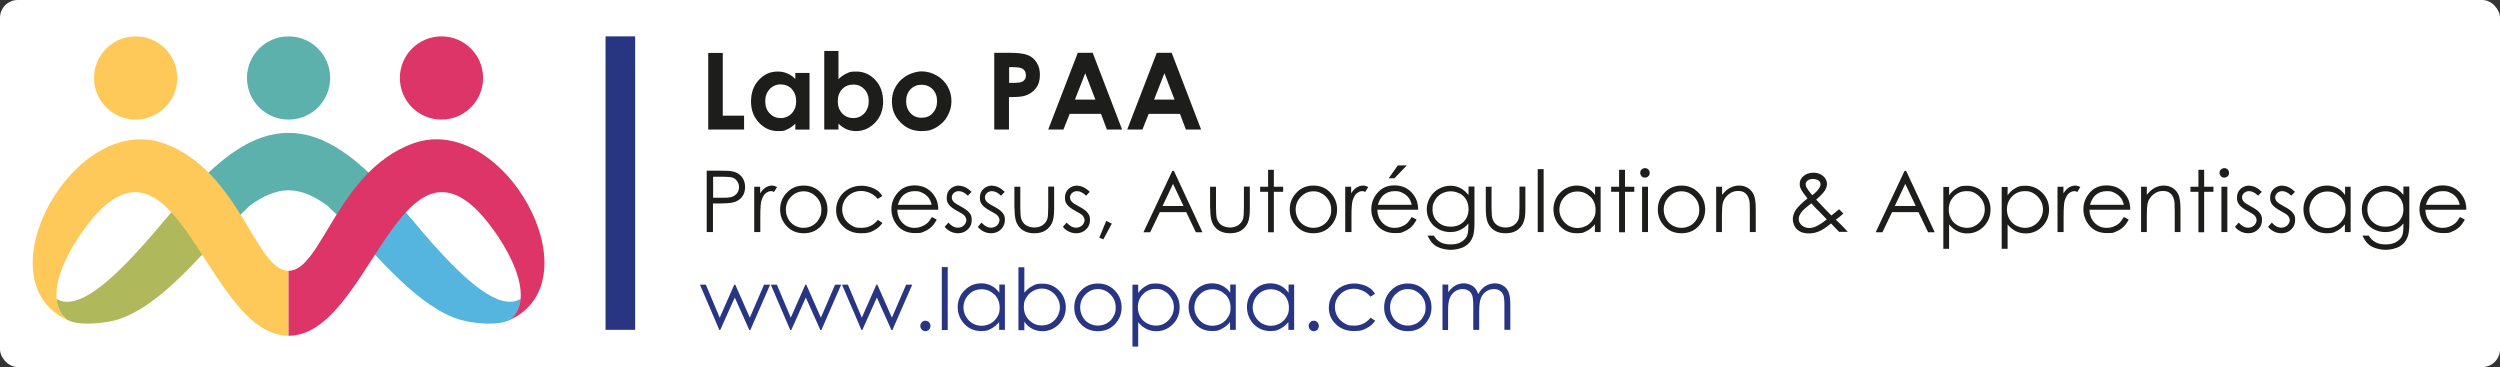
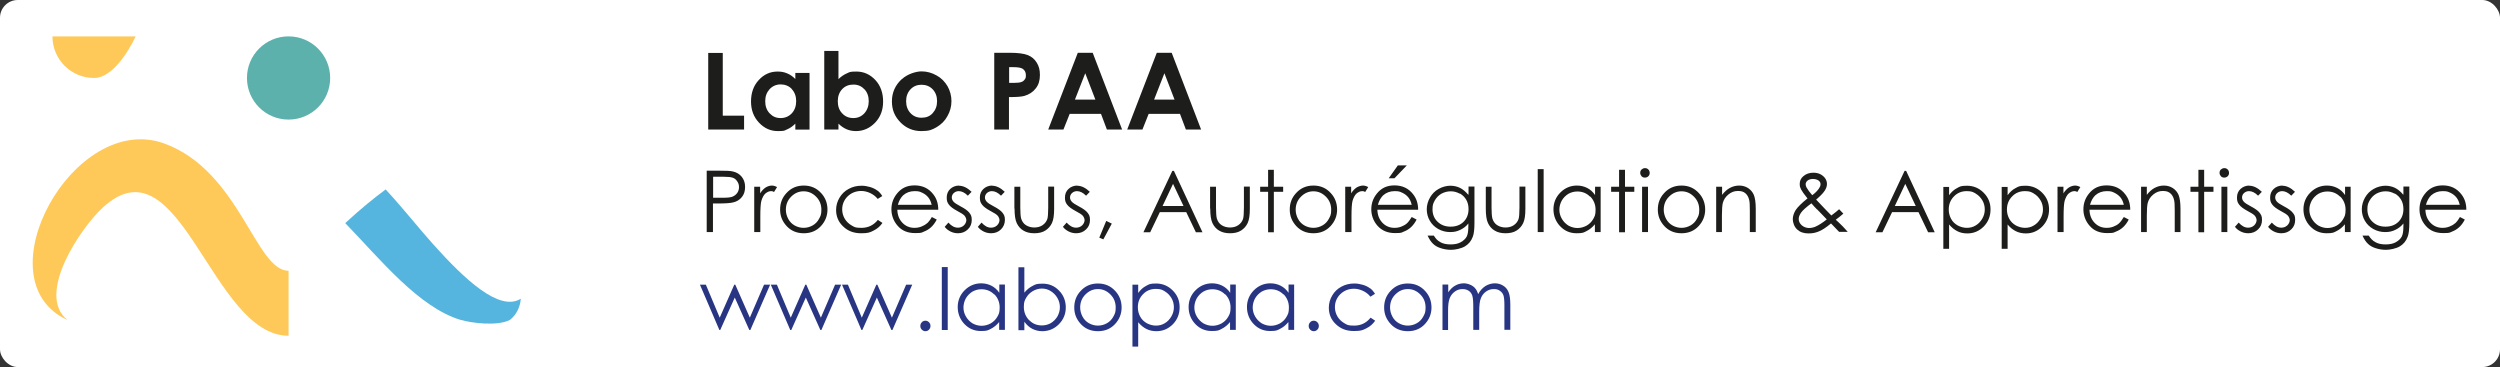
<svg xmlns="http://www.w3.org/2000/svg" id="Calque_1" version="1.2" viewBox="0 0 1478 217">
  <rect x="0" y="0" width="1478" height="217" fill="#333333" stroke="none" />
  <defs>
    <clipPath id="clippath">
      <rect x="15.7" y="21.5" width="309.8" height="177" fill="none" />
    </clipPath>
    <clipPath id="clippath-1">
      <rect x="15.7" y="21.5" width="1442.3" height="183.3" fill="none" />
    </clipPath>
  </defs>
  <rect width="1478" height="217" rx="10.5" ry="10.5" fill="#fff" />
  <g clip-path="url(#clippath)">
-     <path d="M69,189.1c24.7-7.5,47.2-35.6,68.1-57.2-9.3-8.6-17.5-15.2-23.9-19.9-10.4,11.2-19.8,23.2-27.9,32.2-18.9,21.1-39.4,40.3-52,32.4h0c.4,4.9,2.4,9.3,6.4,12.5h0c7.4,3.9,22.7,1.9,29.2,0" fill="#b0b85c" fill-rule="evenodd" />
-     <path d="M80.2,21.5c13.6,0,24.6,11,24.6,24.6s-11,24.6-24.6,24.6-24.6-11-24.6-24.6,11-24.6,24.6-24.6" fill="#fec958" fill-rule="evenodd" />
-     <path d="M261,21.5c-13.6,0-24.6,11-24.6,24.6s11,24.6,24.6,24.6,24.6-11,24.6-24.6-11-24.6-24.6-24.6" fill="#dd3568" fill-rule="evenodd" />
+     <path d="M80.2,21.5s-11,24.6-24.6,24.6-24.6-11-24.6-24.6,11-24.6,24.6-24.6" fill="#fec958" fill-rule="evenodd" />
    <path d="M170.6,21.5c-13.6,0-24.6,11-24.6,24.6s11,24.6,24.6,24.6,24.6-11,24.6-24.6-11-24.6-24.6-24.6" fill="#5db1ac" fill-rule="evenodd" />
-     <path d="M170.6,112.5c-7.7,0-15.4,3.6-22.7,8.9-3.5,3.2-7.1,6.8-10.8,10.6-9.3-8.6-17.5-15.2-23.8-19.9,16.6-17.8,35.9-33.8,57.3-33.5,21.4-.3,40.7,15.7,57.3,33.5-6.3,4.7-14.5,11.3-23.8,19.9-3.6-3.8-7.2-7.3-10.8-10.6-7.3-5.3-14.9-8.9-22.7-8.9" fill="#5db1ac" fill-rule="evenodd" />
    <path d="M170.6,198.5c-45.6,0-64-117.6-109.6-76-12.9,11.7-40.2,51.5-21.1,66.7-51.6-23.5,3.8-124,57.4-104.3,44.4,16.3,53.8,75.2,73.3,75.2v38.5Z" fill="#fec958" fill-rule="evenodd" />
    <path d="M272.2,189.1c-24.7-7.5-47.2-35.6-68.1-57.2,9.3-8.6,17.5-15.2,23.9-19.9,10.4,11.2,19.8,23.2,27.9,32.2,18.9,21.1,39.4,40.3,52,32.4h0c-.4,4.9-2.4,9.3-6.4,12.5h0c-7.4,3.9-22.7,1.9-29.2,0" fill="#56b5de" fill-rule="evenodd" />
-     <path d="M170.6,198.5c45.6,0,64-117.6,109.6-76,12.9,11.7,40.2,51.5,21.1,66.7,51.6-23.5-3.8-124-57.4-104.3-44.4,16.3-53.8,75.2-73.3,75.2v38.5Z" fill="#dd3568" fill-rule="evenodd" />
  </g>
  <g clip-path="url(#clippath-1)">
    <path d="M852.7,195.1h3.4v-11.4c0-3.4.3-5.8,1-7.5s1.7-2.9,3.1-3.9c1.4-1,2.9-1.4,4.5-1.4s2.6.4,3.6,1c1,.7,1.7,1.6,2.1,2.8.4,1.2.6,3.4.6,6.6v13.7h3.5v-10.5c0-3.8.3-6.6,1-8.2.6-1.6,1.7-3,3-3.9,1.4-1,2.9-1.5,4.6-1.5s2.6.3,3.6,1c1,.7,1.7,1.5,2.1,2.6.4,1.1.6,3.1.6,5.9v14.6h3.5v-14.6c0-3.4-.3-5.9-1-7.6-.7-1.7-1.7-3-3.2-3.9-1.4-.9-3.1-1.4-4.9-1.4s-3.8.5-5.6,1.6c-1.7,1.1-3.2,2.7-4.3,4.8-.5-1.6-1.2-2.8-1.9-3.6-.7-.8-1.7-1.5-2.9-2-1.2-.5-2.4-.8-3.7-.8-1.9,0-3.8.5-5.5,1.6-1.3.8-2.5,2-3.7,3.7v-4.6h-3.4v26.8ZM839.7,174.1c2.1,2.1,3.1,4.7,3.1,7.7s-.5,3.7-1.4,5.4c-.9,1.7-2.2,3-3.8,3.9-1.6.9-3.4,1.4-5.3,1.4s-3.7-.5-5.3-1.4c-1.6-.9-2.9-2.2-3.8-3.9-.9-1.7-1.4-3.5-1.4-5.4,0-3,1-5.6,3.1-7.7,2.1-2.1,4.5-3.2,7.4-3.2s5.3,1.1,7.4,3.2M822,172.1c-2.5,2.7-3.7,5.9-3.7,9.7s1.3,7,3.9,9.8c2.6,2.8,6,4.2,10.1,4.2s7.5-1.4,10.1-4.2c2.6-2.8,3.9-6.1,3.9-9.8s-1.2-7-3.7-9.7c-2.7-3-6.1-4.5-10.3-4.5s-7.6,1.5-10.3,4.5M810,170.5c-1.1-.9-2.6-1.6-4.2-2.1-1.7-.5-3.4-.8-5.1-.8-2.8,0-5.4.6-7.7,1.9-2.3,1.2-4.1,3-5.4,5.2-1.3,2.2-2,4.6-2,7.2,0,3.9,1.4,7.2,4.2,9.8,2.8,2.7,6.3,4,10.6,4s5.2-.5,7.4-1.6c2.2-1.1,3.9-2.6,5.2-4.5l-2.7-1.8c-2.5,3.1-5.7,4.7-9.7,4.7s-4.1-.5-5.8-1.4c-1.7-1-3.1-2.3-4.1-4-1-1.7-1.5-3.6-1.5-5.5,0-3,1.1-5.6,3.2-7.7,2.2-2.1,4.9-3.2,8.1-3.2s7.3,1.6,9.7,4.7l2.7-1.7c-.8-1.3-1.8-2.5-2.9-3.3M774.6,190.5c-.6.6-.9,1.3-.9,2.2s.3,1.6.9,2.2c.6.6,1.3.9,2.1.9s1.6-.3,2.1-.9c.6-.6.9-1.3.9-2.2s-.3-1.6-.9-2.2c-.6-.6-1.3-.9-2.1-.9s-1.6.3-2.1.9M758.9,174c2,2.1,3.1,4.7,3.1,7.8s-.5,3.9-1.4,5.5c-.9,1.6-2.2,2.9-3.9,3.9-1.7.9-3.5,1.4-5.4,1.4s-3.6-.5-5.3-1.4c-1.6-1-2.9-2.3-3.9-4s-1.5-3.5-1.5-5.4.5-3.7,1.4-5.4c1-1.7,2.3-3,3.9-4,1.6-.9,3.4-1.4,5.3-1.4,3,0,5.5,1,7.6,3.1M761.8,168.2v4.9c-1.3-1.9-2.9-3.3-4.7-4.2-1.8-.9-3.8-1.4-6-1.4-3.8,0-7.1,1.4-9.8,4.1-2.7,2.7-4.1,6.1-4.1,9.9s1.3,7.3,4,10.1c2.7,2.8,5.9,4.1,9.7,4.1s4.1-.4,5.9-1.3c1.8-.9,3.4-2.2,4.9-4v4.6h3.4v-26.8h-3.4ZM724.4,174c2,2.1,3.1,4.7,3.1,7.8s-.5,3.9-1.4,5.5c-.9,1.6-2.2,2.9-3.9,3.9-1.7.9-3.5,1.4-5.4,1.4s-3.6-.5-5.3-1.4c-1.6-1-2.9-2.3-3.9-4-1-1.7-1.5-3.5-1.5-5.4s.5-3.7,1.4-5.4c1-1.7,2.3-3,3.9-4,1.6-.9,3.4-1.4,5.3-1.4,3,0,5.5,1,7.6,3.1M727.3,168.2v4.9c-1.3-1.9-2.9-3.3-4.7-4.2-1.8-.9-3.8-1.4-6-1.4-3.8,0-7.1,1.4-9.8,4.1-2.7,2.7-4.1,6.1-4.1,9.9s1.3,7.3,4,10.1c2.7,2.8,5.9,4.1,9.7,4.1s4.1-.4,5.9-1.3c1.8-.9,3.4-2.2,4.9-4v4.6h3.4v-26.8h-3.4ZM688.7,172.3c1.6.9,2.9,2.3,3.9,4,1,1.7,1.4,3.5,1.4,5.4s-.5,3.7-1.5,5.4c-1,1.7-2.3,3.1-3.9,4-1.6,1-3.4,1.4-5.2,1.4s-3.7-.5-5.4-1.4c-1.7-1-3-2.2-3.9-3.9-.9-1.6-1.4-3.5-1.4-5.5,0-3.1,1-5.7,3.1-7.8,2-2.1,4.6-3.1,7.5-3.1s3.7.5,5.3,1.4M669.5,204.9h3.4v-14.4c1.5,1.8,3.1,3.1,4.9,4,1.8.9,3.7,1.3,5.9,1.3,3.8,0,7-1.4,9.7-4.1,2.7-2.8,4-6.1,4-10.1s-1.4-7.2-4.1-9.9c-2.7-2.7-6-4.1-9.8-4.1s-4.2.5-5.9,1.4c-1.8.9-3.3,2.3-4.7,4.2v-4.9h-3.4v36.7ZM656.5,174.1c2.1,2.1,3.1,4.7,3.1,7.7s-.5,3.7-1.4,5.4c-.9,1.7-2.2,3-3.8,3.9-1.6.9-3.4,1.4-5.3,1.4s-3.7-.5-5.3-1.4c-1.6-.9-2.9-2.2-3.8-3.9-.9-1.7-1.4-3.5-1.4-5.4,0-3,1-5.6,3.1-7.7,2.1-2.1,4.5-3.2,7.4-3.2s5.3,1.1,7.4,3.2M638.8,172.1c-2.5,2.7-3.7,5.9-3.7,9.7s1.3,7,3.9,9.8c2.6,2.8,6,4.2,10.1,4.2s7.5-1.4,10.1-4.2c2.6-2.8,3.9-6.1,3.9-9.8s-1.2-7-3.7-9.7c-2.7-3-6.1-4.5-10.3-4.5s-7.6,1.5-10.3,4.5M608.4,189.3c-2-2.1-3.1-4.7-3.1-7.8s.5-3.9,1.4-5.5c.9-1.6,2.2-2.9,3.9-3.9,1.7-1,3.5-1.5,5.4-1.5s3.6.5,5.2,1.5c1.6,1,2.9,2.3,3.9,4,1,1.7,1.5,3.5,1.5,5.5s-.5,3.7-1.4,5.4c-1,1.7-2.3,3-3.9,4-1.6.9-3.4,1.4-5.3,1.4-3,0-5.5-1-7.5-3.1M605.6,195.1v-4.9c1.4,1.9,2.9,3.3,4.7,4.2,1.8.9,3.7,1.4,5.9,1.4,3.8,0,7.1-1.4,9.8-4.1,2.7-2.7,4.1-6.1,4.1-9.9s-1.3-7.3-4-10c-2.7-2.8-5.9-4.1-9.7-4.1s-4.1.4-5.9,1.3c-1.8.9-3.4,2.2-4.9,4v-15h-3.5v37.2h3.5ZM587.9,174c2,2.1,3.1,4.7,3.1,7.8s-.5,3.9-1.4,5.5c-.9,1.6-2.2,2.9-3.9,3.9-1.7.9-3.5,1.4-5.4,1.4s-3.6-.5-5.3-1.4c-1.6-1-2.9-2.3-3.9-4-1-1.7-1.5-3.5-1.5-5.4s.5-3.7,1.4-5.4c1-1.7,2.3-3,3.9-4,1.6-.9,3.4-1.4,5.3-1.4,3,0,5.5,1,7.6,3.1M590.8,168.2v4.9c-1.3-1.9-2.9-3.3-4.7-4.2-1.8-.9-3.8-1.4-6-1.4-3.8,0-7.1,1.4-9.8,4.1-2.7,2.7-4.1,6.1-4.1,9.9s1.3,7.3,4,10.1c2.7,2.8,5.9,4.1,9.7,4.1s4.1-.4,5.9-1.3c1.8-.9,3.4-2.2,4.9-4v4.6h3.4v-26.8h-3.4ZM556.8,195.1h3.5v-37.2h-3.5v37.2ZM545,190.5c-.6.6-.9,1.3-.9,2.2s.3,1.6.9,2.2c.6.6,1.3.9,2.1.9s1.6-.3,2.1-.9c.6-.6.9-1.3.9-2.2s-.3-1.6-.9-2.2c-.6-.6-1.3-.9-2.1-.9s-1.6.3-2.1.9M509.2,195.1h.6l8.6-19.2,8.6,19.2h.6l11.7-26.8h-3.6l-8.4,19.5-8.6-19.5h-.6l-8.6,19.5-8.2-19.5h-3.5l11.5,26.8ZM467.2,195.1h.6l8.6-19.2,8.6,19.2h.6l11.7-26.8h-3.6l-8.4,19.5-8.6-19.5h-.6l-8.6,19.5-8.2-19.5h-3.6l11.5,26.8ZM425.2,195.1h.6l8.6-19.2,8.6,19.2h.6l11.7-26.8h-3.6l-8.4,19.5-8.6-19.5h-.6l-8.6,19.5-8.2-19.5h-3.5l11.5,26.8Z" fill="#283583" />
    <path d="M1434.2,121.1c.7-2.5,1.8-4.3,3.1-5.6,1.9-1.7,4.2-2.5,6.8-2.5s3.1.3,4.6,1c1.5.7,2.6,1.6,3.5,2.7.9,1.1,1.6,2.6,2,4.4h-20ZM1451.3,132.1c-.9.8-2,1.4-3.3,1.9-1.3.5-2.6.7-4,.7-2.8,0-5.2-1-7.1-3-1.9-2-2.9-4.5-3-7.7h24.2c0-3.7-1-6.7-3-9.2-2.7-3.5-6.4-5.2-11-5.2s-8,1.7-10.6,5.1c-2.1,2.7-3.1,5.7-3.1,9.1s1.2,6.9,3.7,9.7c2.5,2.9,5.9,4.3,10.3,4.3s3.7-.3,5.3-.9c1.6-.6,3-1.5,4.2-2.6,1.2-1.1,2.4-2.7,3.3-4.5l-2.9-1.5c-1,1.8-2,3-2.9,3.8M1415.8,114.4c1.6.9,2.9,2.2,3.8,3.8.9,1.6,1.3,3.4,1.3,5.4,0,3.1-1,5.6-2.9,7.5-1.9,1.9-4.5,2.9-7.7,2.9s-5.7-1-7.7-2.9c-2-1.9-3-4.4-3-7.3s.5-3.7,1.4-5.4c1-1.7,2.3-3,3.9-3.9,1.7-.9,3.5-1.4,5.5-1.4s3.6.5,5.3,1.4M1420.8,115.1c-1.6-1.9-3.3-3.3-5-4.1-1.7-.8-3.6-1.2-5.6-1.2s-4.7.6-6.9,1.9c-2.2,1.2-3.9,3-5.1,5.1-1.2,2.1-1.9,4.5-1.9,6.9s.6,4.8,1.8,6.8c1.2,2.1,2.9,3.7,5,4.9,2.2,1.2,4.5,1.8,7,1.8s4.1-.4,6-1.3c1.9-.9,3.5-2.1,4.8-3.8v1.4c0,3-.3,5.1-1,6.4-.7,1.3-1.9,2.4-3.5,3.3-1.6.9-3.6,1.3-6,1.3s-4.4-.4-6-1.3c-1.6-.8-2.9-2.2-4-3.9h-3.7c1,2.1,2,3.7,3.2,4.8,1.1,1.1,2.6,2,4.5,2.6,1.8.6,3.9,1,6.2,1s5.8-.7,8.1-2c2.2-1.3,3.8-3.2,4.7-5.7.7-1.7,1-4.5,1-8.3v-21.4h-3.5v4.7ZM1383.6,116.2c2,2.1,3.1,4.7,3.1,7.8s-.5,3.9-1.4,5.5c-.9,1.6-2.2,2.9-3.9,3.9-1.7.9-3.5,1.4-5.4,1.4s-3.6-.5-5.3-1.4c-1.6-1-2.9-2.3-3.9-4-1-1.7-1.5-3.5-1.5-5.4s.5-3.7,1.4-5.4c1-1.7,2.3-3,3.9-4,1.6-.9,3.4-1.4,5.3-1.4,3,0,5.5,1,7.6,3.1M1386.4,110.4v4.9c-1.3-1.9-2.9-3.3-4.7-4.2-1.8-.9-3.8-1.4-6-1.4-3.8,0-7.1,1.4-9.8,4.1-2.7,2.7-4.1,6.1-4.1,9.9s1.3,7.3,4,10.1c2.7,2.8,5.9,4.1,9.7,4.1s4.1-.4,5.9-1.3c1.8-.9,3.4-2.2,4.9-4v4.6h3.4v-26.8h-3.4ZM1349.5,109.7c-2.1,0-3.9.7-5.3,2-1.4,1.3-2.1,3-2.1,5.1s.4,3,1.3,4.2c.9,1.2,2.5,2.4,4.9,3.7,2.3,1.2,3.7,2.1,4.4,2.9.6.8,1,1.7,1,2.6s-.5,2.2-1.5,3.1c-1,.9-2.2,1.3-3.5,1.3-2,0-3.8-1-5.6-3l-2.2,2.5c.9,1.2,2.1,2.1,3.5,2.8,1.4.7,2.9,1,4.4,1,2.3,0,4.3-.8,5.8-2.3,1.6-1.5,2.3-3.4,2.3-5.6s-.4-3-1.4-4.2c-.9-1.2-2.7-2.5-5.2-3.8-2.1-1.1-3.5-2-4.2-2.8-.7-.8-1-1.6-1-2.5s.4-1.9,1.2-2.6c.8-.7,1.8-1.1,2.9-1.1,1.8,0,3.6.9,5.4,2.7l2.2-2.3c-2.5-2.4-5-3.6-7.5-3.6M1329.9,109.7c-2.1,0-3.9.7-5.3,2-1.4,1.3-2.1,3-2.1,5.1s.4,3,1.3,4.2c.9,1.2,2.5,2.4,4.9,3.7,2.3,1.2,3.7,2.1,4.4,2.9.6.8,1,1.7,1,2.6s-.5,2.2-1.5,3.1c-1,.9-2.2,1.3-3.5,1.3-2,0-3.8-1-5.6-3l-2.2,2.5c.9,1.2,2.1,2.1,3.5,2.8,1.4.7,2.9,1,4.4,1,2.3,0,4.3-.8,5.8-2.3,1.6-1.5,2.3-3.4,2.3-5.6s-.5-3-1.4-4.2c-.9-1.2-2.7-2.5-5.2-3.8-2.1-1.1-3.5-2-4.2-2.8-.7-.8-1-1.6-1-2.5s.4-1.9,1.2-2.6c.8-.7,1.8-1.1,2.9-1.1,1.8,0,3.6.9,5.4,2.7l2.2-2.3c-2.5-2.4-5-3.6-7.5-3.6M1313.3,137.2h3.5v-26.8h-3.5v26.8ZM1313,100.2c-.6.6-.8,1.2-.8,2s.3,1.4.8,2c.6.6,1.2.8,2,.8s1.5-.3,2-.8c.6-.6.8-1.2.8-2s-.3-1.5-.8-2c-.6-.6-1.2-.8-2-.8s-1.4.3-2,.8M1299.7,110.4h-4.7v3h4.7v23.9h3.4v-23.9h5.5v-3h-5.5v-10h-3.4v10ZM1265.8,137.2h3.4v-9.8c0-3.5.2-6,.5-7.3.5-2,1.6-3.7,3.3-5.1,1.7-1.4,3.5-2.1,5.6-2.1s3.3.4,4.4,1.3c1.1.9,1.9,2.2,2.3,4,.3,1,.4,3.1.4,6.2v12.8h3.4v-13.8c0-3.6-.4-6.3-1.1-8.1-.7-1.7-1.9-3.1-3.4-4.1-1.6-1-3.3-1.5-5.3-1.5s-3.8.5-5.5,1.4c-1.7.9-3.2,2.3-4.6,4.1v-4.8h-3.4v26.8ZM1235.6,121.1c.7-2.5,1.8-4.3,3.1-5.6,1.9-1.7,4.2-2.5,6.8-2.5s3.1.3,4.6,1c1.4.7,2.6,1.6,3.5,2.7.9,1.1,1.6,2.6,2,4.4h-20ZM1252.7,132.1c-.9.8-2,1.4-3.3,1.9-1.3.5-2.6.7-4,.7-2.8,0-5.2-1-7.1-3-1.9-2-2.9-4.5-3-7.7h24.1c0-3.7-1-6.7-3-9.2-2.7-3.5-6.4-5.2-11-5.2s-8,1.7-10.6,5.1c-2.1,2.7-3.1,5.7-3.1,9.1s1.2,6.9,3.7,9.7c2.5,2.9,5.9,4.3,10.3,4.3s3.7-.3,5.3-.9c1.6-.6,3-1.5,4.2-2.6,1.2-1.1,2.4-2.7,3.3-4.5l-2.9-1.5c-1.1,1.8-2,3-2.9,3.8M1216.5,137.2h3.5v-9.1c0-4.7.2-7.7.6-9.3.6-2,1.4-3.5,2.4-4.4,1.1-.9,2.2-1.4,3.3-1.4s1.1.2,1.8.5l1.8-2.9c-1.1-.6-2.1-.9-3.1-.9s-2.5.4-3.6,1.1c-1.2.8-2.3,1.9-3.3,3.5v-3.9h-3.5v26.8ZM1202.5,114.5c1.6.9,2.9,2.3,3.9,4,1,1.7,1.4,3.5,1.4,5.4s-.5,3.7-1.5,5.4c-1,1.7-2.3,3.1-3.9,4-1.6,1-3.4,1.4-5.2,1.4s-3.7-.5-5.4-1.4c-1.7-1-3-2.2-3.9-3.9-.9-1.6-1.4-3.5-1.4-5.5,0-3.1,1-5.7,3.1-7.8,2-2.1,4.6-3.1,7.5-3.1s3.7.5,5.3,1.4M1183.4,147.1h3.5v-14.4c1.4,1.8,3.1,3.1,4.9,4,1.8.9,3.8,1.3,5.9,1.3,3.8,0,7-1.4,9.7-4.1,2.7-2.8,4-6.1,4-10.1s-1.4-7.2-4.1-9.9c-2.7-2.7-6-4.1-9.8-4.1s-4.2.5-5.9,1.4c-1.8.9-3.3,2.3-4.7,4.2v-4.9h-3.5v36.7ZM1168.1,114.5c1.6.9,2.9,2.3,3.9,4,1,1.7,1.4,3.5,1.4,5.4s-.5,3.7-1.5,5.4c-1,1.7-2.3,3.1-3.9,4-1.6,1-3.4,1.4-5.2,1.4s-3.7-.5-5.4-1.4c-1.7-1-3-2.2-3.9-3.9-.9-1.6-1.4-3.5-1.4-5.5,0-3.1,1-5.7,3.1-7.8,2-2.1,4.6-3.1,7.5-3.1s3.7.5,5.3,1.4M1148.9,147.1h3.4v-14.4c1.5,1.8,3.1,3.1,4.9,4,1.8.9,3.7,1.3,5.9,1.3,3.8,0,7-1.4,9.7-4.1,2.7-2.8,4-6.1,4-10.1s-1.4-7.2-4.1-9.9c-2.7-2.7-6-4.1-9.8-4.1s-4.2.5-5.9,1.4c-1.8.9-3.3,2.3-4.7,4.2v-4.9h-3.4v36.7ZM1132.6,121.8h-12.4l6.2-13.1,6.2,13.1ZM1126,101l-17.1,36.3h4l5.7-11.9h15.6l5.7,11.9h3.9l-16.9-36.3h-.9ZM1074.3,123.8l5.7,5.9c-2.5,2-4.7,3.4-6.7,4.3-1.2.5-2.5.8-3.8.8s-3.1-.5-4.3-1.6c-1.2-1.1-1.8-2.3-1.8-3.7s.5-2.4,1.4-3.8c1-1.4,3-3.2,6.1-5.5,1.2,1.4,2.3,2.6,3.3,3.6M1068,110.8c-.3-.6-.5-1.2-.5-1.9s.4-1.6,1.2-2.2,1.9-.9,3.1-.9,2.4.3,3.3.9c.8.6,1.2,1.3,1.2,2.2s-.3,1.6-.9,2.5c-.9,1.3-2.2,2.7-4,4-1.5-1.7-2.6-3.2-3.4-4.6M1082.8,127.5l-3.6-3.7-5.5-5.8c2.5-2.1,4.2-3.9,5.1-5.3.9-1.4,1.3-2.7,1.3-3.9s-.3-2.2-1-3.3c-.7-1-1.6-1.8-2.9-2.5-1.2-.6-2.6-.9-4.1-.9-2.4,0-4.4.7-6,2.1-1.4,1.2-2.1,2.7-2.1,4.5s.3,2.1.8,3.3c.6,1.1,1.8,2.9,3.8,5.3-3.5,2.8-5.8,5.1-7,6.9-1.1,1.8-1.7,3.6-1.7,5.4s.8,4.4,2.5,6c1.7,1.6,3.9,2.4,6.7,2.4s4.1-.4,6-1.1c1.9-.7,4.4-2.3,7.4-4.8l4.8,5h5.1c-.9-1.1-2-2.2-3.2-3.5-1.6-1.6-2.9-2.8-3.9-3.7,1.4-1,2.9-2.2,4.5-3.6l-2.5-2.6c-1.1,1-2.6,2.2-4.6,3.7M1014.5,137.2h3.5v-9.8c0-3.5.2-6,.5-7.3.5-2,1.6-3.7,3.3-5.1,1.7-1.4,3.5-2.1,5.6-2.1s3.3.4,4.4,1.3,1.9,2.2,2.3,4c.3,1,.4,3.1.4,6.2v12.8h3.5v-13.8c0-3.6-.4-6.3-1.1-8.1-.7-1.7-1.9-3.1-3.4-4.1-1.6-1-3.3-1.5-5.3-1.5s-3.8.5-5.5,1.4c-1.7.9-3.2,2.3-4.6,4.1v-4.8h-3.5v26.8ZM1001.5,116.3c2.1,2.1,3.1,4.7,3.1,7.7s-.5,3.7-1.4,5.4c-.9,1.7-2.2,3-3.8,3.9-1.6.9-3.4,1.4-5.3,1.4s-3.7-.5-5.3-1.4c-1.6-.9-2.9-2.2-3.8-3.9-.9-1.7-1.4-3.5-1.4-5.4,0-3,1-5.6,3.1-7.7,2.1-2.1,4.5-3.2,7.4-3.2s5.3,1.1,7.4,3.2M983.8,114.2c-2.5,2.7-3.7,5.9-3.7,9.7s1.3,7,3.9,9.8c2.6,2.8,6,4.2,10.1,4.2s7.5-1.4,10.1-4.2c2.6-2.8,3.9-6.1,3.9-9.8s-1.2-7-3.7-9.7c-2.7-3-6.1-4.5-10.3-4.5s-7.6,1.5-10.3,4.5M970.8,137.2h3.5v-26.8h-3.5v26.8ZM970.5,100.2c-.6.6-.8,1.2-.8,2s.3,1.4.8,2c.6.6,1.2.8,2,.8s1.5-.3,2-.8c.6-.6.8-1.2.8-2s-.3-1.5-.8-2c-.6-.6-1.2-.8-2-.8s-1.4.3-2,.8M957.2,110.4h-4.7v3h4.7v23.9h3.5v-23.9h5.5v-3h-5.5v-10h-3.5v10ZM940.2,116.2c2,2.1,3.1,4.7,3.1,7.8s-.5,3.9-1.4,5.5c-.9,1.6-2.2,2.9-3.9,3.9-1.7.9-3.5,1.4-5.4,1.4s-3.6-.5-5.3-1.4c-1.6-1-2.9-2.3-3.9-4-1-1.7-1.5-3.5-1.5-5.4s.5-3.7,1.4-5.4c1-1.7,2.3-3,3.9-4,1.6-.9,3.4-1.4,5.3-1.4,3,0,5.5,1,7.6,3.1M943,110.4v4.9c-1.3-1.9-2.9-3.3-4.7-4.2-1.8-.9-3.8-1.4-6-1.4-3.8,0-7.1,1.4-9.8,4.1-2.7,2.7-4.1,6.1-4.1,9.9s1.3,7.3,4,10.1c2.7,2.8,5.9,4.1,9.7,4.1s4.1-.4,5.9-1.3c1.8-.9,3.4-2.2,4.9-4v4.6h3.4v-26.8h-3.4ZM909.1,137.2h3.5v-37.2h-3.5v37.2ZM878.4,123.3c0,3.8.4,6.7,1.3,8.6.9,1.9,2.2,3.4,3.9,4.4,1.8,1.1,3.9,1.6,6.5,1.6s4.8-.5,6.5-1.6c1.7-1.1,3-2.5,3.9-4.4.9-1.9,1.3-4.7,1.3-8.4v-13.2h-3.5v12.5c0,3.4-.2,5.6-.5,6.6-.5,1.5-1.4,2.7-2.8,3.7-1.3.9-3,1.4-4.9,1.4s-3.6-.5-5-1.4c-1.4-.9-2.3-2.3-2.8-3.9-.3-1.1-.5-3.3-.5-6.3v-12.5h-3.4v12.9ZM863.1,114.4c1.6.9,2.9,2.2,3.8,3.8.9,1.6,1.3,3.4,1.3,5.4,0,3.1-1,5.6-2.9,7.5-1.9,1.9-4.5,2.9-7.7,2.9s-5.7-1-7.7-2.9c-2-1.9-3-4.4-3-7.3s.5-3.7,1.4-5.4c1-1.7,2.3-3,3.9-3.9,1.7-.9,3.5-1.4,5.5-1.4s3.6.5,5.3,1.4M868,115.1c-1.6-1.9-3.3-3.3-5-4.1s-3.6-1.2-5.6-1.2-4.7.6-6.9,1.9c-2.2,1.2-3.9,3-5.1,5.1-1.2,2.1-1.9,4.5-1.9,6.9s.6,4.8,1.8,6.8c1.2,2.1,2.9,3.7,5,4.9,2.2,1.2,4.5,1.8,7,1.8s4.1-.4,6-1.3c1.9-.9,3.5-2.1,4.8-3.8v1.4c0,3-.3,5.1-1,6.4-.7,1.3-1.9,2.4-3.5,3.3-1.6.9-3.6,1.3-6,1.3s-4.4-.4-6-1.3c-1.6-.8-2.9-2.2-3.9-3.9h-3.7c1,2.1,2,3.7,3.2,4.8,1.1,1.1,2.6,2,4.5,2.6,1.8.6,3.9,1,6.2,1s5.8-.7,8.1-2c2.2-1.3,3.8-3.2,4.7-5.7.7-1.7,1-4.5,1-8.3v-21.4h-3.5v4.7ZM821,105.4h3.4l7.3-7.6h-5.3l-5.4,7.6ZM814.6,121.1c.7-2.5,1.8-4.3,3.1-5.6,1.9-1.7,4.2-2.5,6.8-2.5s3.1.3,4.6,1c1.5.7,2.6,1.6,3.5,2.7.9,1.1,1.6,2.6,2,4.4h-20ZM831.7,132.1c-.9.8-2,1.4-3.3,1.9-1.3.5-2.6.7-4,.7-2.8,0-5.2-1-7.1-3-1.9-2-2.9-4.5-3-7.7h24.1c0-3.7-1-6.7-3-9.2-2.7-3.5-6.4-5.2-11-5.2s-8,1.7-10.6,5.1c-2.1,2.7-3.1,5.7-3.1,9.1s1.2,6.9,3.7,9.7,5.9,4.3,10.3,4.3,3.7-.3,5.3-.9c1.6-.6,3-1.5,4.2-2.6,1.2-1.1,2.4-2.7,3.3-4.5l-2.9-1.5c-1.1,1.8-2,3-2.9,3.8M795.5,137.2h3.5v-9.1c0-4.7.2-7.7.6-9.3.6-2,1.4-3.5,2.4-4.4,1.1-.9,2.2-1.4,3.3-1.4s1.1.2,1.8.5l1.8-2.9c-1.1-.6-2.1-.9-3.1-.9s-2.5.4-3.7,1.1c-1.2.8-2.3,1.9-3.3,3.5v-3.9h-3.5v26.8ZM783.9,116.3c2.1,2.1,3.1,4.7,3.1,7.7s-.5,3.7-1.4,5.4c-.9,1.7-2.2,3-3.8,3.9-1.6.9-3.4,1.4-5.3,1.4s-3.7-.5-5.3-1.4c-1.6-.9-2.9-2.2-3.8-3.9-.9-1.7-1.4-3.5-1.4-5.4,0-3,1-5.6,3.1-7.7,2.1-2.1,4.5-3.2,7.4-3.2s5.3,1.1,7.4,3.2M766.2,114.2c-2.5,2.7-3.7,5.9-3.7,9.7s1.3,7,3.9,9.8c2.6,2.8,6,4.2,10.1,4.2s7.5-1.4,10.1-4.2c2.6-2.8,3.9-6.1,3.9-9.8s-1.2-7-3.7-9.7c-2.7-3-6.1-4.5-10.3-4.5s-7.6,1.5-10.3,4.5M749.7,110.4h-4.7v3h4.7v23.9h3.4v-23.9h5.5v-3h-5.5v-10h-3.4v10ZM715.5,123.3c0,3.8.4,6.7,1.3,8.6.9,1.9,2.2,3.4,3.9,4.4,1.8,1.1,3.9,1.6,6.5,1.6s4.8-.5,6.5-1.6c1.7-1.1,3-2.5,3.9-4.4.9-1.9,1.3-4.7,1.3-8.4v-13.2h-3.5v12.5c0,3.4-.2,5.6-.5,6.6-.5,1.5-1.4,2.7-2.8,3.7-1.3.9-3,1.4-4.9,1.4s-3.6-.5-5-1.4c-1.4-.9-2.3-2.3-2.8-3.9-.3-1.1-.5-3.3-.5-6.3v-12.5h-3.5v12.9ZM699.7,121.8h-12.4l6.2-13.1,6.2,13.1ZM693.1,101l-17.1,36.3h4l5.7-11.9h15.6l5.7,11.9h3.9l-16.9-36.3h-.9ZM649.9,140.5l2.4,1,5-9.3-3.3-1.6-4.1,9.9ZM637,109.7c-2.1,0-3.9.7-5.3,2-1.4,1.3-2.1,3-2.1,5.1s.4,3,1.3,4.2,2.5,2.4,4.9,3.7c2.3,1.2,3.7,2.1,4.4,2.9.6.8,1,1.7,1,2.6s-.5,2.2-1.5,3.1c-1,.9-2.2,1.3-3.5,1.3-2,0-3.8-1-5.6-3l-2.2,2.5c.9,1.2,2.1,2.1,3.5,2.8,1.4.7,2.9,1,4.4,1,2.3,0,4.3-.8,5.8-2.3,1.6-1.5,2.3-3.4,2.3-5.6s-.5-3-1.4-4.2c-.9-1.2-2.7-2.5-5.2-3.8-2.1-1.1-3.5-2-4.2-2.8-.7-.8-1-1.6-1-2.5s.4-1.9,1.2-2.6c.8-.7,1.8-1.1,2.9-1.1,1.8,0,3.6.9,5.4,2.7l2.2-2.3c-2.5-2.4-5-3.6-7.5-3.6M599.8,123.3c0,3.8.4,6.7,1.3,8.6.9,1.9,2.2,3.4,3.9,4.4,1.8,1.1,3.9,1.6,6.5,1.6s4.8-.5,6.5-1.6c1.7-1.1,3-2.5,3.9-4.4.9-1.9,1.3-4.7,1.3-8.4v-13.2h-3.5v12.5c0,3.4-.2,5.6-.5,6.6-.5,1.5-1.4,2.7-2.8,3.7-1.3.9-3,1.4-4.9,1.4s-3.6-.5-5-1.4c-1.4-.9-2.3-2.3-2.8-3.9-.3-1.1-.5-3.3-.5-6.3v-12.5h-3.5v12.9ZM586.7,109.7c-2.1,0-3.9.7-5.3,2-1.4,1.3-2.1,3-2.1,5.1s.4,3,1.3,4.2c.9,1.2,2.5,2.4,4.9,3.7,2.3,1.2,3.7,2.1,4.4,2.9.6.8,1,1.7,1,2.6s-.5,2.2-1.5,3.1c-1,.9-2.2,1.3-3.5,1.3-2,0-3.8-1-5.6-3l-2.2,2.5c.9,1.2,2.1,2.1,3.5,2.8,1.4.7,2.9,1,4.4,1,2.3,0,4.3-.8,5.8-2.3,1.5-1.5,2.3-3.4,2.3-5.6s-.5-3-1.4-4.2c-.9-1.2-2.7-2.5-5.2-3.8-2.1-1.1-3.5-2-4.2-2.8-.7-.8-1-1.6-1-2.5s.4-1.9,1.2-2.6c.8-.7,1.8-1.1,2.9-1.1,1.8,0,3.6.9,5.4,2.7l2.2-2.3c-2.5-2.4-5-3.6-7.5-3.6M567.1,109.7c-2.1,0-3.9.7-5.3,2-1.4,1.3-2.1,3-2.1,5.1s.4,3,1.3,4.2c.9,1.2,2.5,2.4,4.9,3.7,2.3,1.2,3.7,2.1,4.4,2.9.6.8,1,1.7,1,2.6s-.5,2.2-1.5,3.1c-1,.9-2.2,1.3-3.5,1.3-2,0-3.8-1-5.6-3l-2.2,2.5c.9,1.2,2.1,2.1,3.5,2.8,1.4.7,2.9,1,4.4,1,2.3,0,4.3-.8,5.8-2.3,1.6-1.5,2.3-3.4,2.3-5.6s-.5-3-1.4-4.2c-.9-1.2-2.7-2.5-5.2-3.8-2.1-1.1-3.5-2-4.2-2.8-.7-.8-1-1.6-1-2.5s.4-1.9,1.2-2.6c.8-.7,1.8-1.1,2.9-1.1,1.8,0,3.6.9,5.4,2.7l2.2-2.3c-2.5-2.4-5-3.6-7.5-3.6M530.8,121.1c.7-2.5,1.8-4.3,3.1-5.6,1.9-1.7,4.2-2.5,6.8-2.5s3.1.3,4.6,1c1.5.7,2.6,1.6,3.5,2.7.9,1.1,1.6,2.6,2,4.4h-20ZM547.9,132.1c-.9.8-2,1.4-3.3,1.9-1.3.5-2.6.7-4,.7-2.8,0-5.2-1-7.1-3-1.9-2-2.9-4.5-3-7.7h24.2c0-3.7-1-6.7-3-9.2-2.7-3.5-6.4-5.2-11-5.2s-8,1.7-10.6,5.1c-2.1,2.7-3.1,5.7-3.1,9.1s1.2,6.9,3.7,9.7c2.5,2.9,5.9,4.3,10.3,4.3s3.7-.3,5.3-.9c1.6-.6,3-1.5,4.2-2.6,1.2-1.1,2.4-2.7,3.3-4.5l-2.9-1.5c-1,1.8-2,3-2.9,3.8M518.7,112.7c-1.1-.9-2.6-1.6-4.2-2.1-1.7-.5-3.4-.8-5.1-.8-2.8,0-5.4.6-7.7,1.9-2.3,1.2-4.1,3-5.4,5.2-1.3,2.2-2,4.6-2,7.2,0,3.9,1.4,7.2,4.2,9.8,2.8,2.7,6.3,4,10.6,4s5.2-.5,7.4-1.6c2.2-1.1,3.9-2.6,5.2-4.5l-2.7-1.8c-2.5,3.1-5.7,4.7-9.7,4.7s-4.1-.5-5.8-1.4c-1.7-1-3.1-2.3-4.1-4-1-1.7-1.5-3.6-1.5-5.5,0-3,1.1-5.6,3.2-7.7,2.2-2.1,4.9-3.2,8.1-3.2s7.3,1.6,9.7,4.7l2.7-1.7c-.8-1.3-1.8-2.5-2.9-3.3M482.5,116.3c2.1,2.1,3.1,4.7,3.1,7.7s-.5,3.7-1.4,5.4c-.9,1.7-2.2,3-3.8,3.9-1.6.9-3.4,1.4-5.3,1.4s-3.7-.5-5.3-1.4c-1.6-.9-2.9-2.2-3.8-3.9-.9-1.7-1.4-3.5-1.4-5.4,0-3,1-5.6,3.1-7.7,2.1-2.1,4.5-3.2,7.4-3.2s5.3,1.1,7.4,3.2M464.9,114.2c-2.5,2.7-3.7,5.9-3.7,9.7s1.3,7,3.9,9.8c2.6,2.8,6,4.2,10.1,4.2s7.5-1.4,10.1-4.2c2.6-2.8,3.9-6.1,3.9-9.8s-1.2-7-3.7-9.7c-2.7-3-6.1-4.5-10.3-4.5s-7.6,1.5-10.3,4.5M446,137.2h3.5v-9.1c0-4.7.2-7.7.6-9.3.6-2,1.4-3.5,2.4-4.4,1.1-.9,2.2-1.4,3.3-1.4s1.1.2,1.8.5l1.8-2.9c-1.1-.6-2.1-.9-3.1-.9s-2.5.4-3.6,1.1c-1.2.8-2.3,1.9-3.3,3.5v-3.9h-3.5v26.8ZM428,104.5c2.5,0,4.2.2,5.3.6,1.1.4,1.9,1.1,2.6,2.2.7,1,1,2.1,1,3.3s-.3,2.4-1,3.4c-.7,1-1.6,1.7-2.7,2.2-1.1.5-3,.7-5.5.7h-6.1v-12.4h6.4ZM417.9,137.2h3.6v-16.9h2.6c4.5,0,7.6-.2,9.2-.6,2.3-.5,4-1.6,5.3-3.2,1.3-1.6,1.9-3.6,1.9-6s-.7-4.4-2-6c-1.3-1.6-3-2.6-5.1-3.1-1.4-.4-4.2-.5-8.4-.5h-7.2v36.3Z" fill="#1d1d1b" />
    <path d="M694.4,58.9h-12.1l6.1-15.6,6,15.6ZM666.4,76.6h9l3.7-9.3h18.5l3.5,9.3h9l-17.4-45.4h-8.8l-17.5,45.4ZM647.6,58.9h-12.1l6.1-15.6,6,15.6ZM619.7,76.6h9l3.7-9.3h18.5l3.5,9.3h9l-17.4-45.4h-8.8l-17.5,45.4ZM596.6,39.7h2.4c2.7,0,4.5.3,5.5.9,1.3.8,2,2.1,2,3.8s-.2,1.9-.7,2.6c-.5.7-1.1,1.2-2,1.5-.8.3-2.3.5-4.5.5h-2.7v-9.3ZM587.9,76.6h8.6v-19.2c4.4,0,7.4-.2,9.1-.7,2.8-.8,5.1-2.3,6.7-4.4,1.7-2.1,2.5-4.7,2.5-7.9s-.6-5.3-1.9-7.4-3-3.5-5.2-4.4c-2.2-.9-5.8-1.4-10.7-1.4h-9.2v45.4ZM551.4,52.8c1.7,1.8,2.6,4.1,2.6,7s-.9,5.2-2.6,7.1-3.9,2.7-6.6,2.7-4.8-.9-6.5-2.7c-1.7-1.8-2.6-4.2-2.6-7.1s.9-5.2,2.6-7c1.7-1.8,3.9-2.7,6.5-2.7s4.9.9,6.6,2.7M533.1,46.8c-3.8,3.5-5.8,7.9-5.8,13.1s1.7,9,5.1,12.5c3.4,3.4,7.5,5.1,12.3,5.1s6.3-.8,9-2.3c2.7-1.6,4.9-3.7,6.4-6.5,1.6-2.8,2.4-5.7,2.4-8.9s-.8-6.1-2.3-8.8c-1.6-2.7-3.7-4.9-6.5-6.4-2.8-1.6-5.8-2.4-8.9-2.4s-8.3,1.5-11.6,4.6M511,52.7c1.7,1.8,2.6,4.2,2.6,7.1s-.9,5.3-2.6,7.2c-1.8,1.9-3.9,2.8-6.5,2.8s-4.9-.9-6.6-2.8c-1.8-1.8-2.6-4.3-2.6-7.2s.9-5.3,2.6-7.1c1.7-1.8,3.9-2.7,6.6-2.7s4.8.9,6.5,2.8M487.3,30.1v46.5h8.4v-3.5c1.6,1.6,3.3,2.7,5,3.4,1.7.7,3.5,1,5.4,1,4.3,0,8.1-1.7,11.3-5,3.2-3.4,4.7-7.5,4.7-12.5s-1.5-9.4-4.6-12.7c-3.1-3.3-6.8-5-11.2-5s-3.9.4-5.7,1.1c-1.8.8-3.4,1.9-4.9,3.4v-16.7h-8.4ZM468.1,52.7c1.7,1.8,2.6,4.2,2.6,7.1s-.9,5.4-2.6,7.2c-1.7,1.8-3.9,2.8-6.6,2.8s-4.7-.9-6.5-2.8c-1.8-1.9-2.6-4.3-2.6-7.2s.9-5.2,2.6-7.1c1.7-1.8,3.9-2.8,6.5-2.8s4.9.9,6.6,2.7M470.3,46.8c-1.5-1.5-3.1-2.7-4.9-3.4-1.8-.8-3.6-1.1-5.7-1.1-4.4,0-8.1,1.7-11.1,5-3.1,3.3-4.6,7.6-4.6,12.7s1.6,9.2,4.7,12.5c3.2,3.4,6.9,5,11.2,5s3.7-.3,5.4-1c1.7-.7,3.3-1.8,4.9-3.4v3.5h8.4v-33.5h-8.4v3.7ZM418.7,76.6h21.2v-8.2h-12.6V31.3h-8.6v45.4Z" fill="#1d1d1b" />
  </g>
-   <rect x="358" y="21.5" width="17.5" height="173.5" fill="#283583" />
</svg>